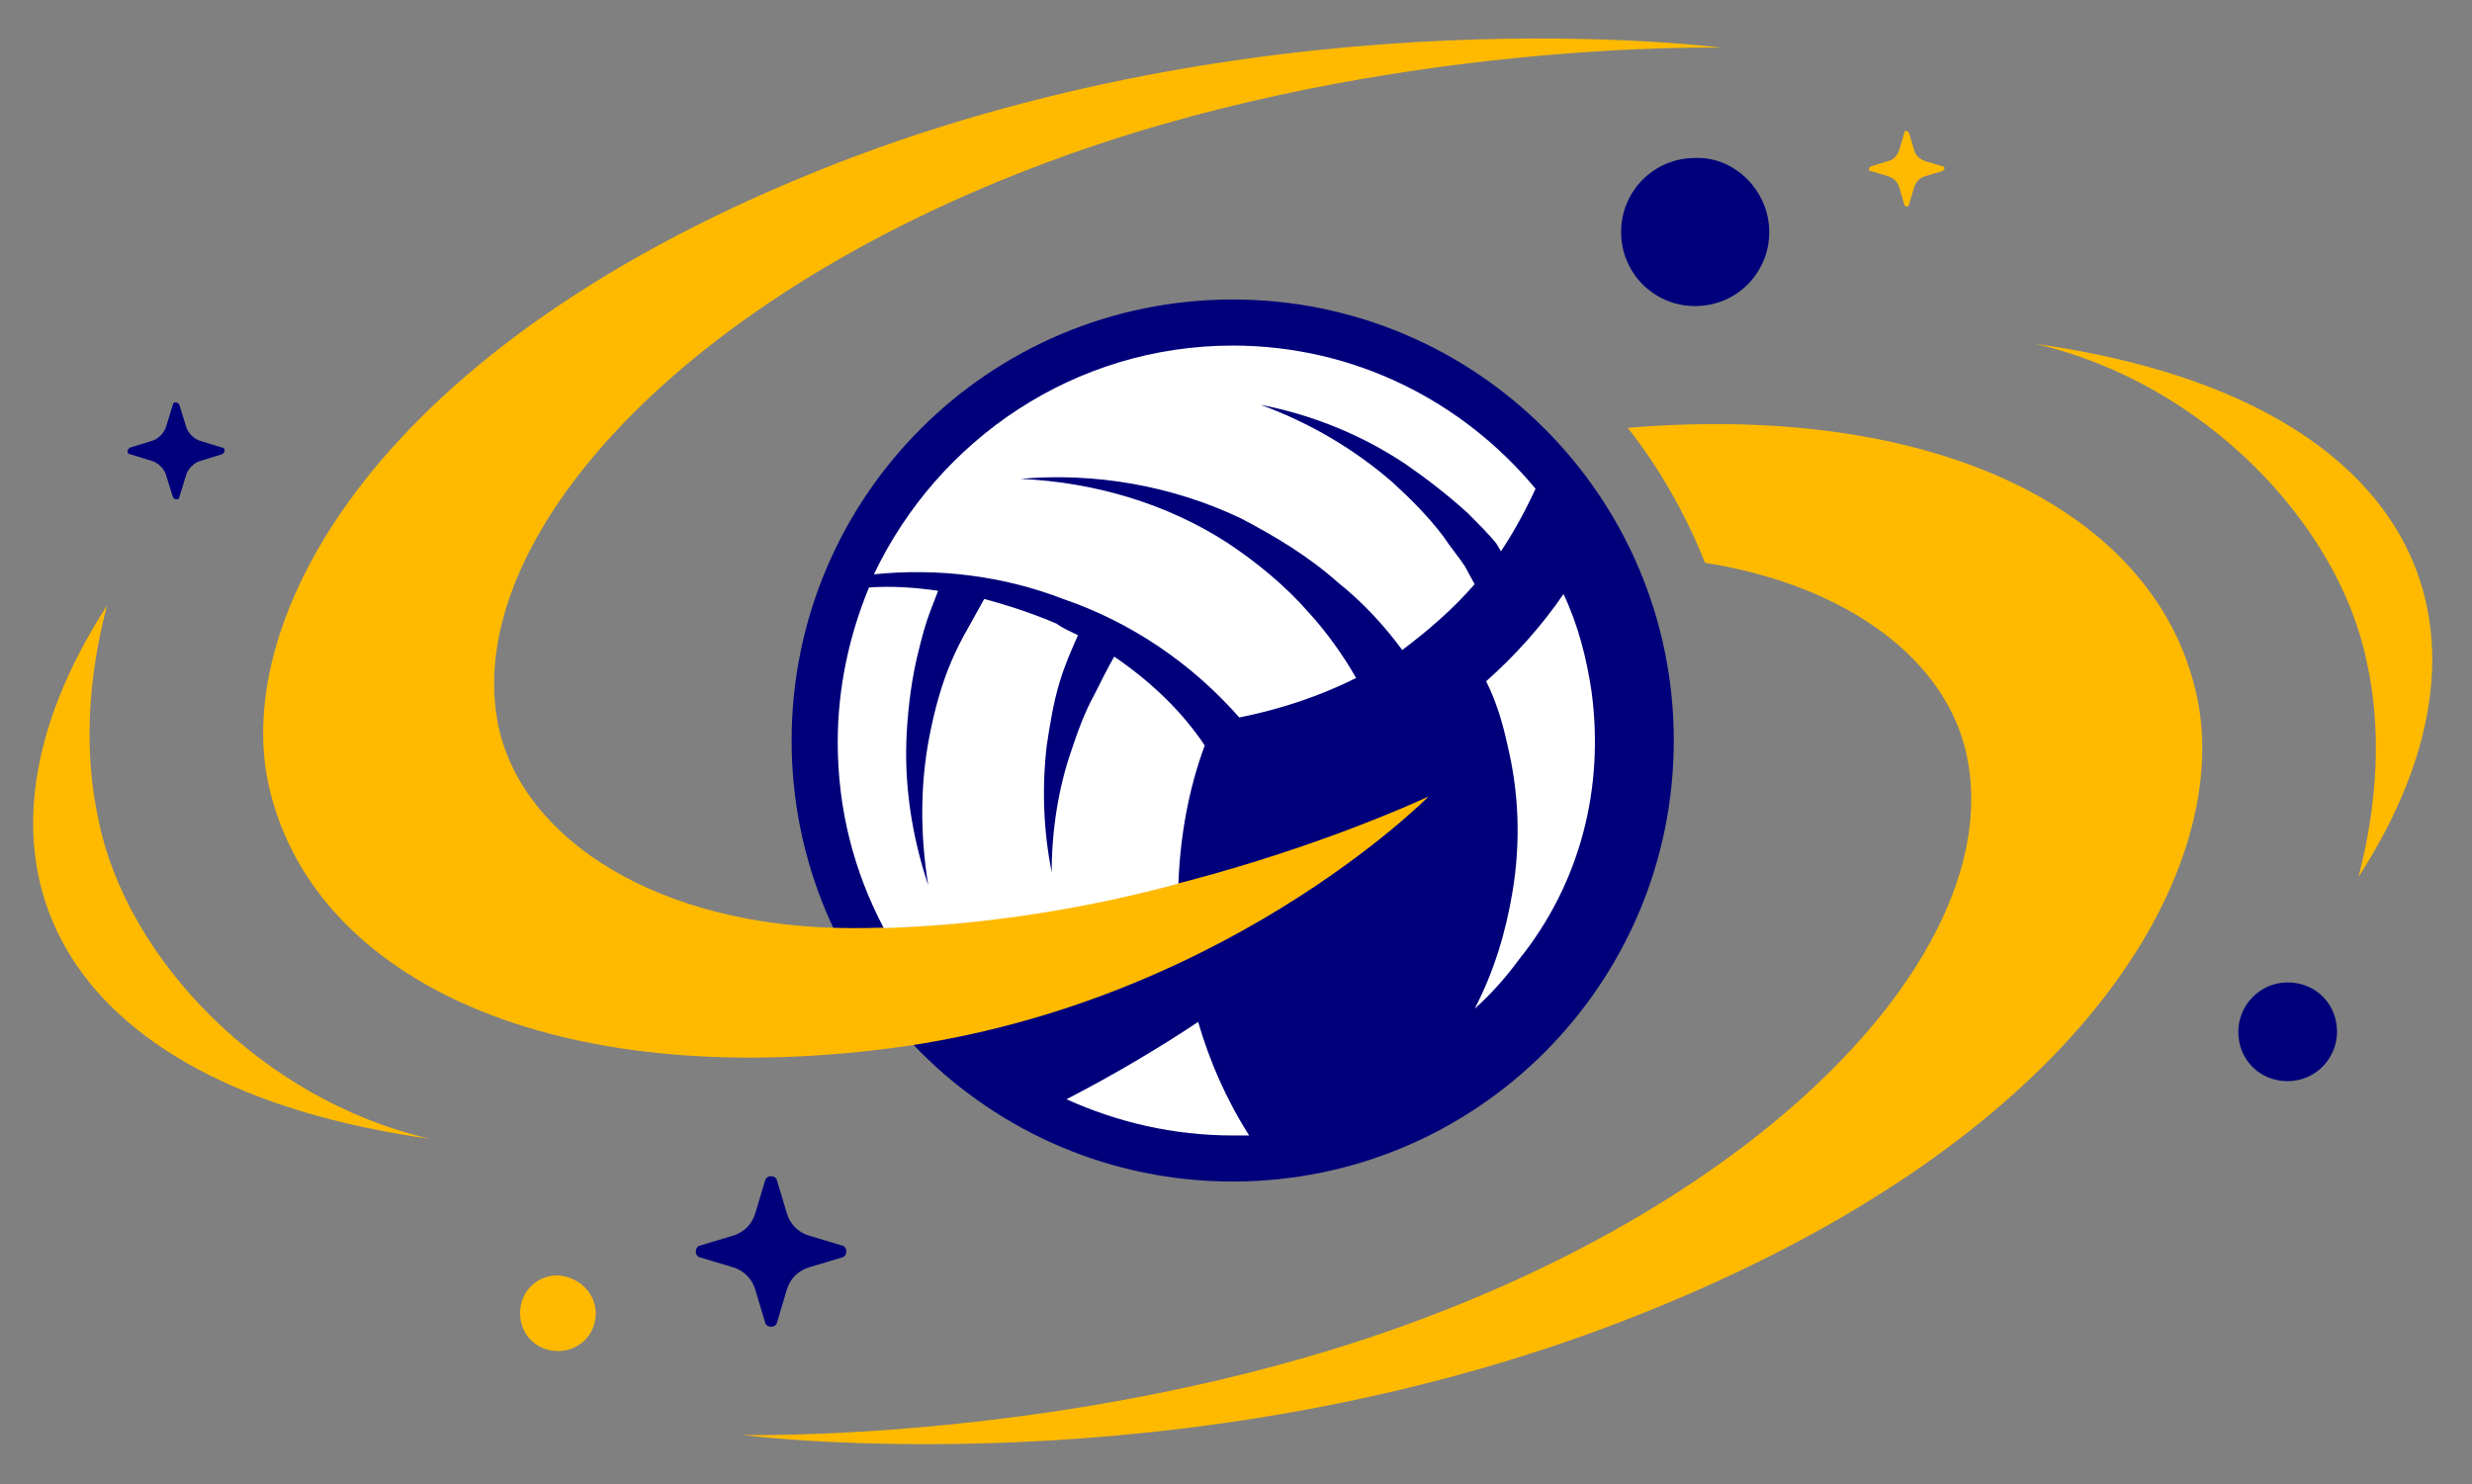
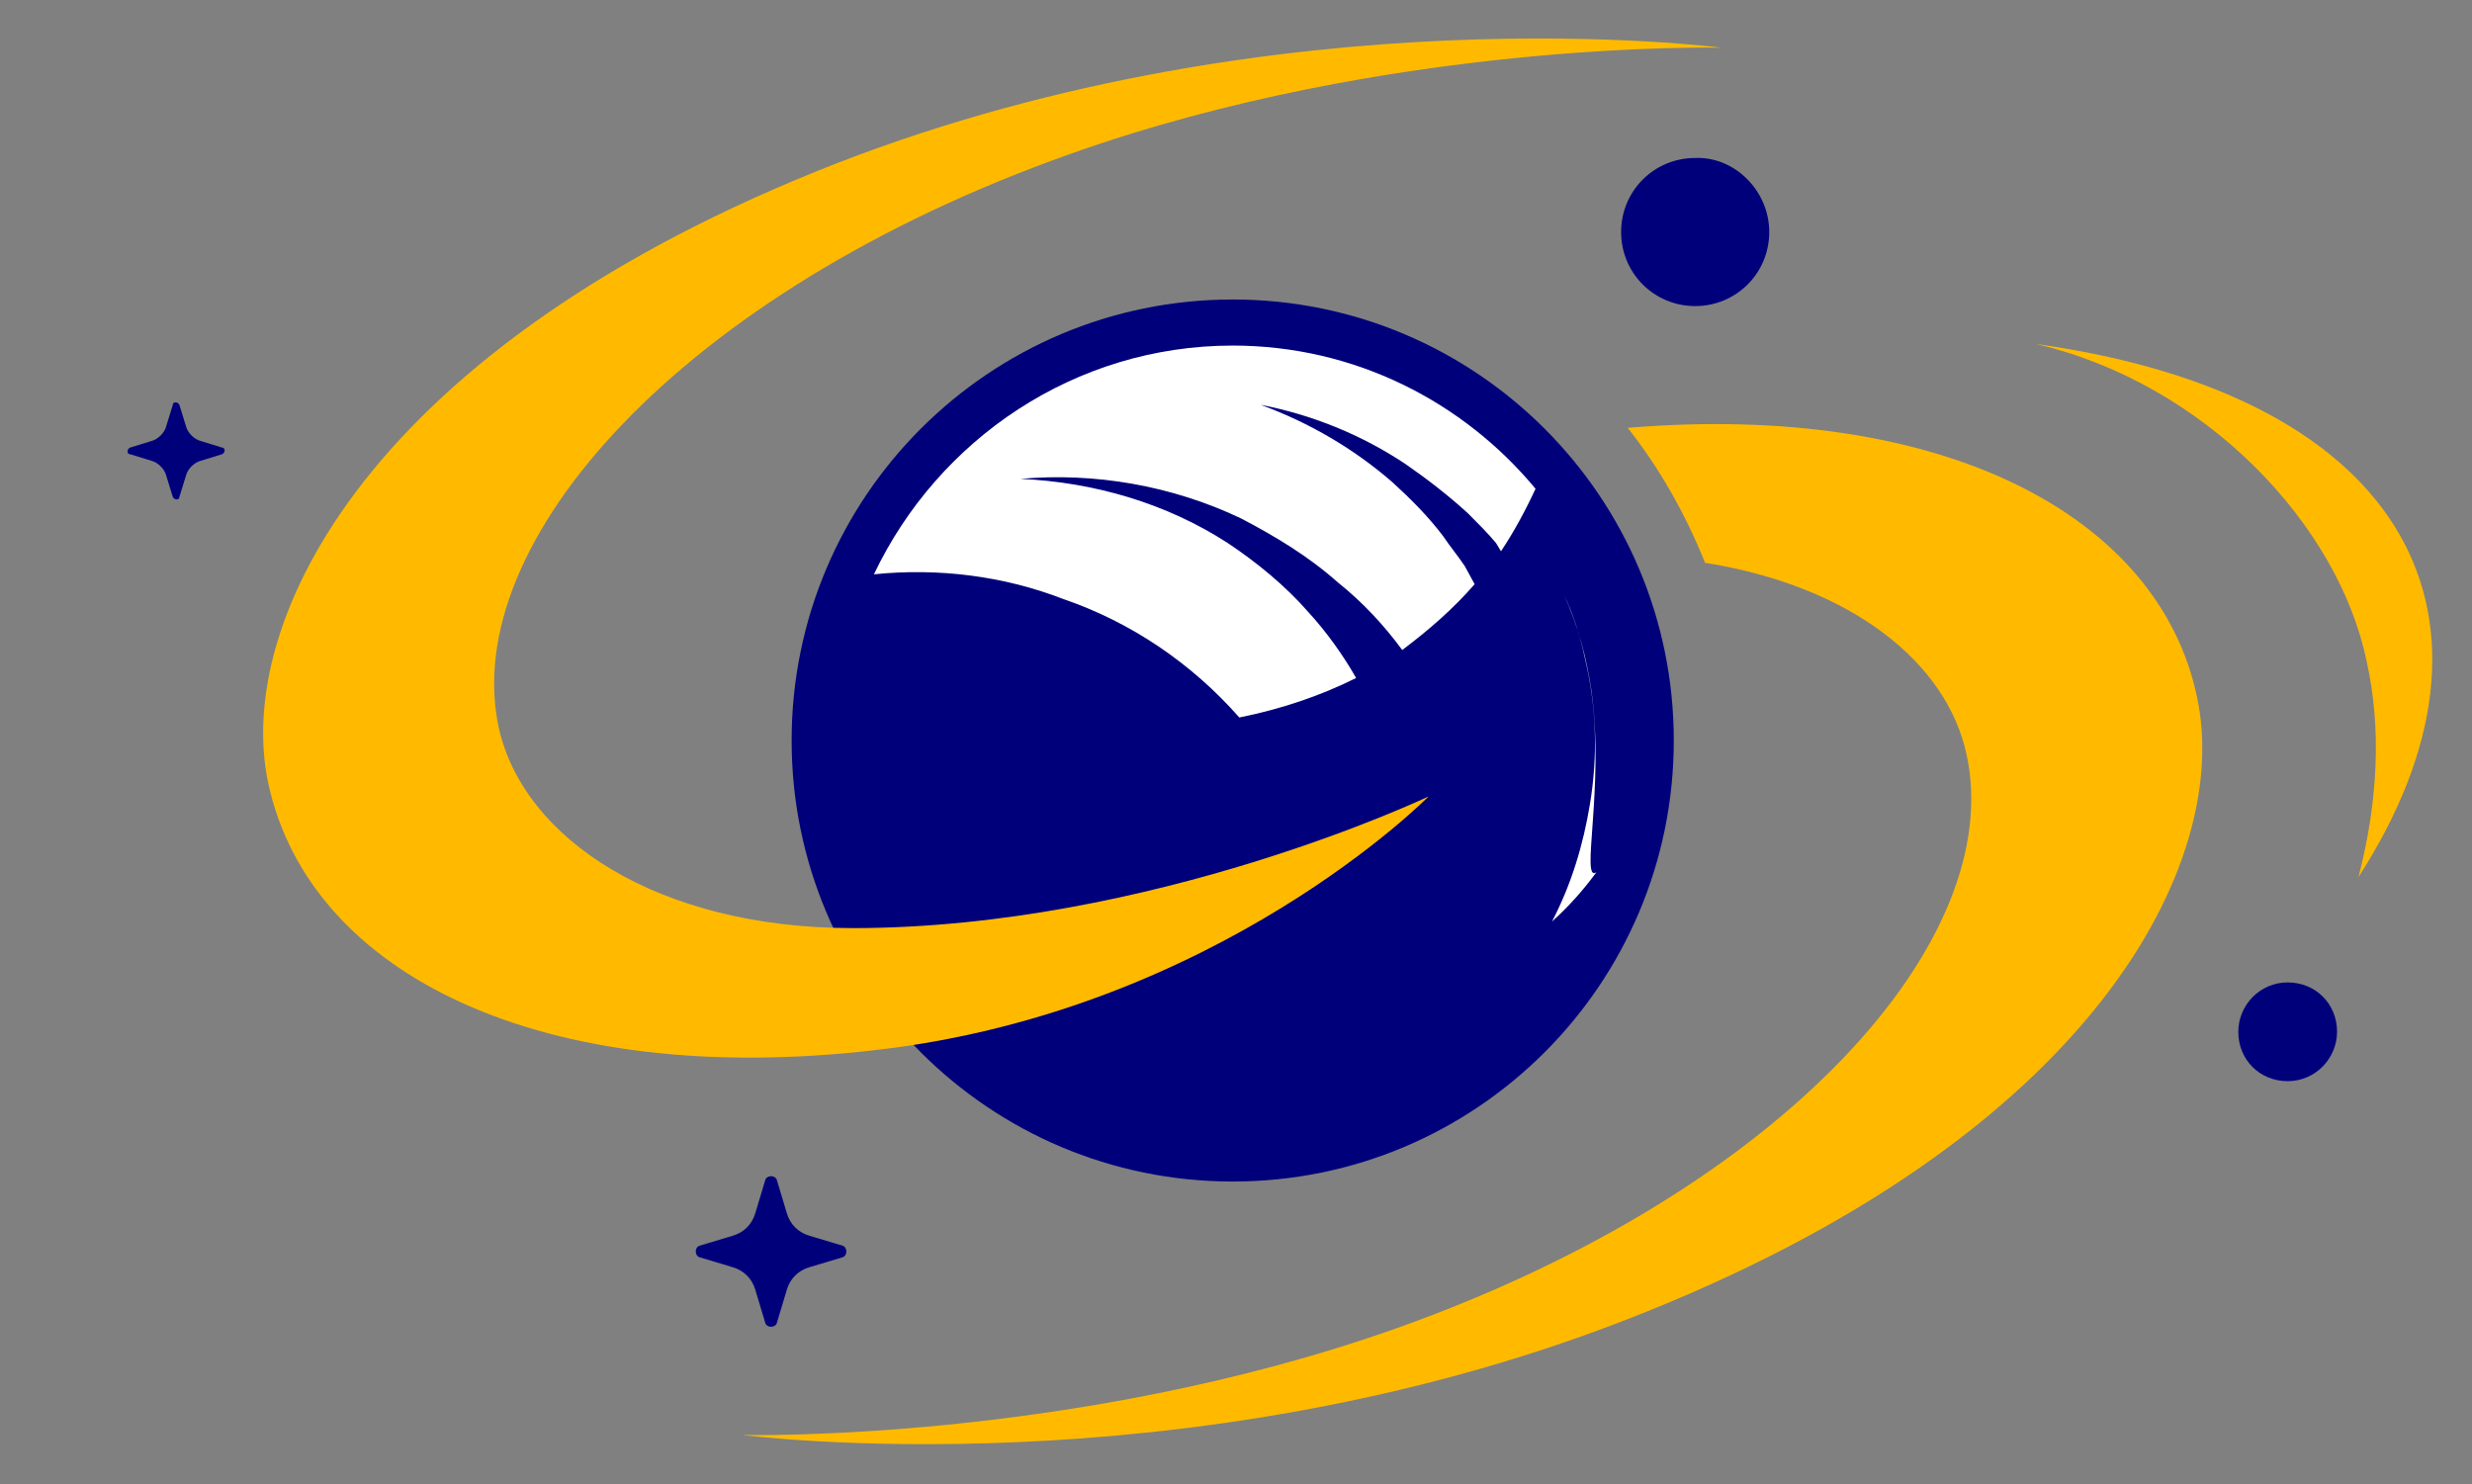
<svg xmlns="http://www.w3.org/2000/svg" version="1.2" baseProfile="tiny" id="Calque_1" x="0px" y="0px" viewBox="0 0 150.2 90.2" overflow="visible" xml:space="preserve">
  <rect x="0" y="0" width="150.2" height="90.2" fill="#808080" stroke="none" />
  <g>
    <path fill="#00007B" d="M107.5,14.1c0,2.5-2,4.5-4.5,4.5c-2.5,0-4.5-2-4.5-4.5c0-2.5,2-4.5,4.5-4.5   C105.4,9.5,107.5,11.6,107.5,14.1" />
    <path fill="#FFBA00" d="M133.5,42.4c-2.3-11.1-15.5-18-34.6-16.4c1.9,2.4,3.5,5.2,4.7,8.2c8.8,1.4,14.7,6,15.9,11.7   c2.4,11.2-11,26.4-34.6,34.8c-19.7,7-39.8,6.5-39.8,6.5s26.7,3.5,53.7-7C127.4,69.1,135.6,52.3,133.5,42.4" />
    <path fill="#00007B" d="M48.1,45c0-14.8,12-26.8,26.8-26.8c14.8,0,26.8,12,26.8,26.8s-12,26.8-26.8,26.8   C60.1,71.8,48.1,59.8,48.1,45" />
    <path fill="#FFFFFF" d="M93.3,29.7c-0.6,1.3-1.3,2.6-2.1,3.8L90.9,33c-0.5-0.6-1.1-1.2-1.7-1.8c-1.2-1.1-2.5-2.1-3.8-3   c-2.7-1.8-5.7-3-8.8-3.6c3,1.1,5.7,2.7,8,4.7c1.1,1,2.2,2.1,3.1,3.3c0.4,0.6,0.9,1.2,1.3,1.8l0.6,1.1c-1.3,1.5-2.8,2.8-4.4,4   c-1.1-1.5-2.4-2.9-3.9-4.1c-1.8-1.6-3.8-2.8-5.9-3.9c-4.2-2-8.9-2.8-13.4-2.4c4.5,0.2,8.9,1.5,12.6,3.9c1.8,1.2,3.5,2.6,4.9,4.2   c1.1,1.2,2.1,2.6,2.9,4c-2.2,1.1-4.6,1.9-7.1,2.4c-2.9-3.3-6.6-5.8-10.7-7.2C61,35,57,34.5,53.1,34.9C57,26.7,65.3,21,74.9,21   C82.3,21,88.9,24.4,93.3,29.7" />
    <path fill="#FFBA00" d="M86.8,48.4c0,0-12.8,13-33.5,15.4c-20.4,2.4-34.5-4.6-37-16.2C14.2,37.8,22.4,21,50.9,9.9   c27.1-10.5,53.7-7,53.7-7S84.5,2.4,64.9,9.4c-23.6,8.4-37,23.6-34.6,34.8c1.5,6.8,9.7,12.2,21.5,12.2C70,56.4,86.8,48.4,86.8,48.4" />
-     <path fill="#FFFFFF" d="M64.8,66.8c3.1,1.4,6.5,2.2,10.1,2.2c0.3,0,0.6,0,1,0c-1.4-2.2-2.4-4.5-3.1-6.9   C70.4,63.7,67.7,65.3,64.8,66.8" />
    <path fill="#00007B" d="M86.8,48.4L86.8,48.4z" />
-     <path fill="#FFFFFF" d="M67.7,39.9c-0.4,0.7-0.8,1.5-1.2,2.3c-0.6,1.1-1,2.2-1.4,3.4c-0.8,2.3-1.2,4.9-1.2,7.4   c-0.5-2.5-0.6-5.1-0.3-7.7c0.2-1.3,0.4-2.6,0.8-3.9c0.3-1,0.7-1.9,1.1-2.8c-0.4-0.2-0.9-0.4-1.3-0.7c-1.4-0.6-2.9-1.1-4.4-1.5   l-1,1.8c-0.4,0.7-0.7,1.3-1,2c-0.6,1.4-1,2.9-1.3,4.4c-0.6,3-0.6,6.1-0.1,9.2c-1-3-1.5-6.2-1.3-9.4c0.1-1.6,0.3-3.2,0.7-4.8   c0.2-0.8,0.4-1.6,0.7-2.4l0.5-1.3c-1.4-0.2-2.8-0.3-4.2-0.2c-1.2,2.9-1.9,6.1-1.9,9.4c0,4.1,1,7.9,2.8,11.3   c6.5-0.2,12.7-1.3,17.9-2.7c0.1-2.8,0.6-5.7,1.6-8.4C71.8,43.2,69.9,41.4,67.7,39.9" />
-     <path fill="#FFBA00" d="M36.2,79.8c0,1.3-1,2.3-2.3,2.3c-1.3,0-2.3-1-2.3-2.3c0-1.3,1-2.3,2.3-2.3C35.2,77.6,36.2,78.6,36.2,79.8" />
-     <path fill="#FFBA00" d="M116.3,11.4c0.1-0.3,0.3-0.6,0.7-0.7l1-0.3c0.2-0.1,0.2-0.3,0-0.3l-1-0.3c-0.3-0.1-0.6-0.3-0.7-0.7l-0.3-1   c-0.1-0.2-0.3-0.2-0.3,0l-0.3,1c-0.1,0.3-0.3,0.6-0.7,0.7l-1,0.3c-0.2,0.1-0.2,0.3,0,0.3l1,0.3c0.3,0.1,0.6,0.3,0.7,0.7l0.3,1   c0,0.2,0.3,0.2,0.3,0L116.3,11.4z" />
    <path fill="#00007B" d="M45.9,73.7c-0.2,0.7-0.7,1.2-1.4,1.4l-2,0.6c-0.3,0.1-0.3,0.6,0,0.7l2,0.6c0.7,0.2,1.2,0.7,1.4,1.4l0.6,2   c0.1,0.3,0.6,0.3,0.7,0l0.6-2c0.2-0.7,0.7-1.2,1.4-1.4l2-0.6c0.3-0.1,0.3-0.6,0-0.7l-2-0.6c-0.7-0.2-1.2-0.7-1.4-1.4l-0.6-2   c-0.1-0.3-0.6-0.3-0.7,0L45.9,73.7z" />
    <path fill="#00007B" d="M142,62.7c0,1.6-1.3,3-3,3s-3-1.3-3-3c0-1.6,1.3-3,3-3S142,61,142,62.7" />
    <path fill="#00007B" d="M10.1,25.9c-0.1,0.4-0.5,0.8-0.9,0.9l-1.3,0.4c-0.2,0.1-0.2,0.4,0,0.4L9.2,28c0.4,0.1,0.8,0.5,0.9,0.9   l0.4,1.3c0.1,0.2,0.4,0.2,0.4,0l0.4-1.3c0.1-0.4,0.5-0.8,0.9-0.9l1.3-0.4c0.2-0.1,0.2-0.4,0-0.4l-1.3-0.4c-0.4-0.1-0.8-0.5-0.9-0.9   l-0.4-1.3c-0.1-0.2-0.4-0.2-0.4,0L10.1,25.9z" />
    <path fill="#FFBA00" d="M143.3,53.3c10-15.5,3.2-29.2-19.6-32.4c10.3,2.4,18.4,11,20.1,19.3C144.7,44.2,144.5,48.7,143.3,53.3" />
-     <path fill="#FFBA00" d="M6.5,36.8C-3.5,52.3,3.3,66,26.1,69.2C15.8,66.8,7.7,58.2,6,49.9C5.1,45.8,5.3,41.4,6.5,36.8" />
-     <path fill="#FFFFFF" d="M96.7,42c-0.3-2-0.8-4-1.7-5.9c-1.3,1.9-2.9,3.7-4.7,5.3c0.6,1.2,1,2.5,1.3,3.9c0.7,2.9,0.8,5.9,0.3,8.9   c-0.4,2.4-1.1,4.8-2.3,7.1c1-0.9,1.9-1.9,2.7-3C96,53.7,97.5,47.9,96.7,42" />
+     <path fill="#FFFFFF" d="M96.7,42c-0.3-2-0.8-4-1.7-5.9c0.6,1.2,1,2.5,1.3,3.9c0.7,2.9,0.8,5.9,0.3,8.9   c-0.4,2.4-1.1,4.8-2.3,7.1c1-0.9,1.9-1.9,2.7-3C96,53.7,97.5,47.9,96.7,42" />
  </g>
</svg>